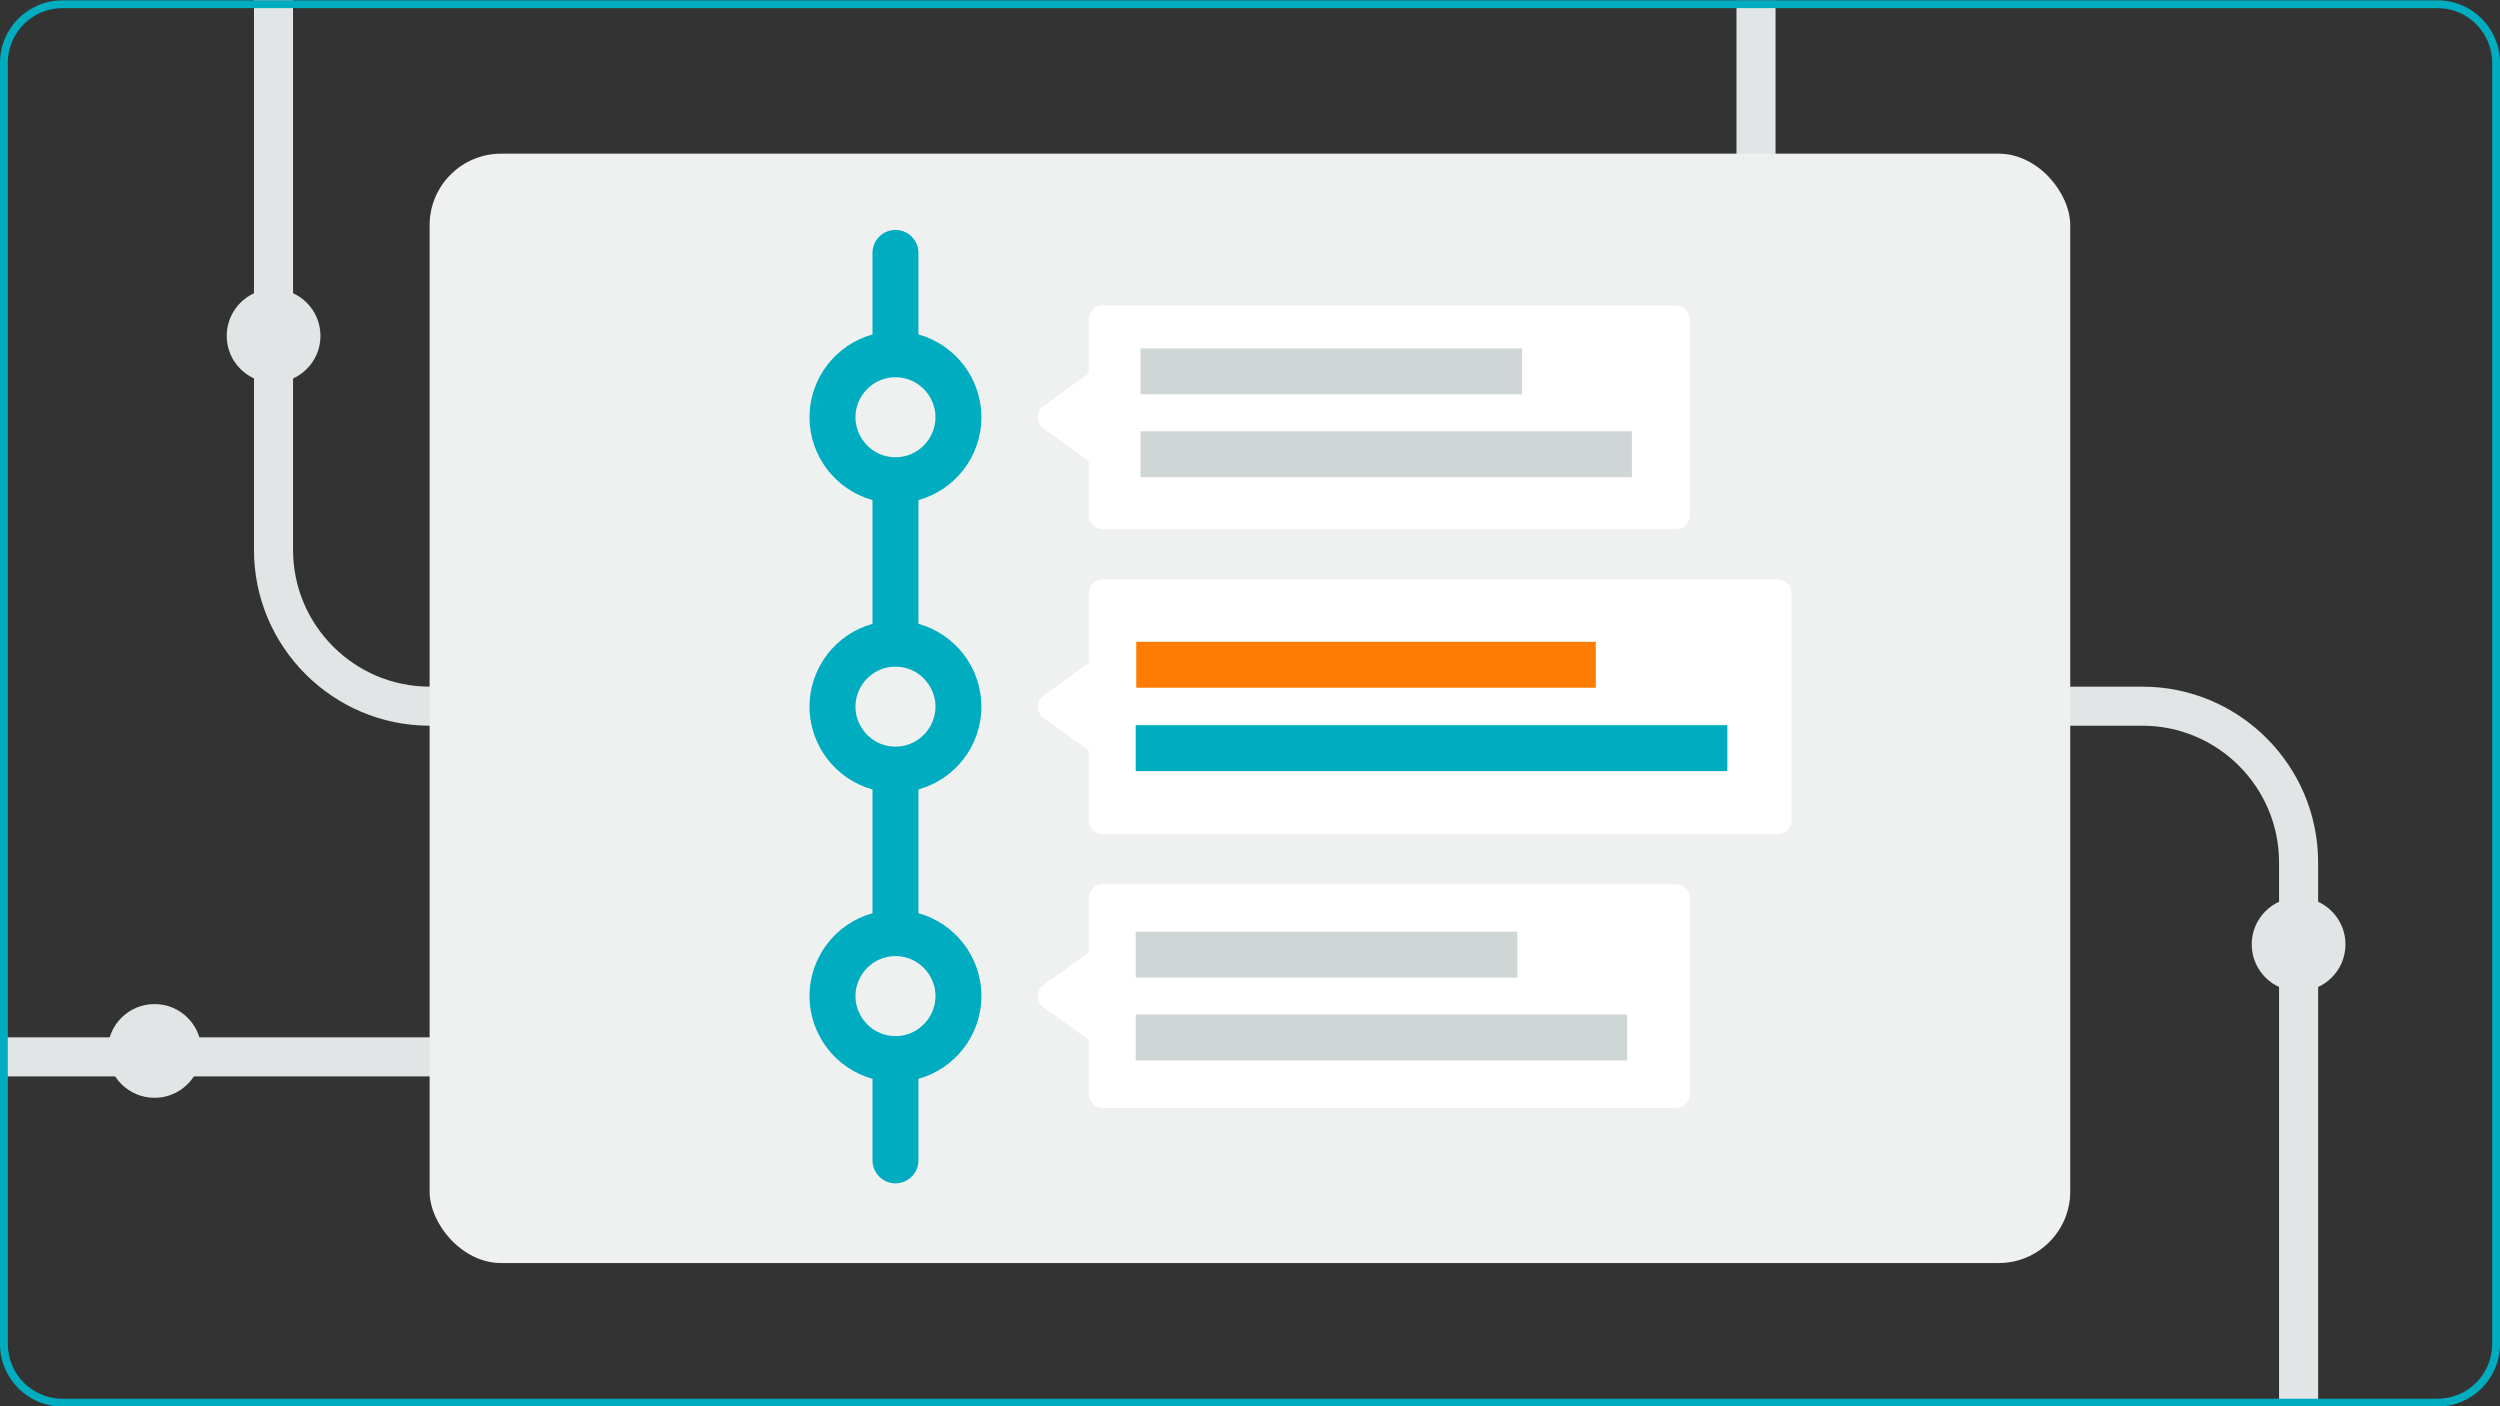
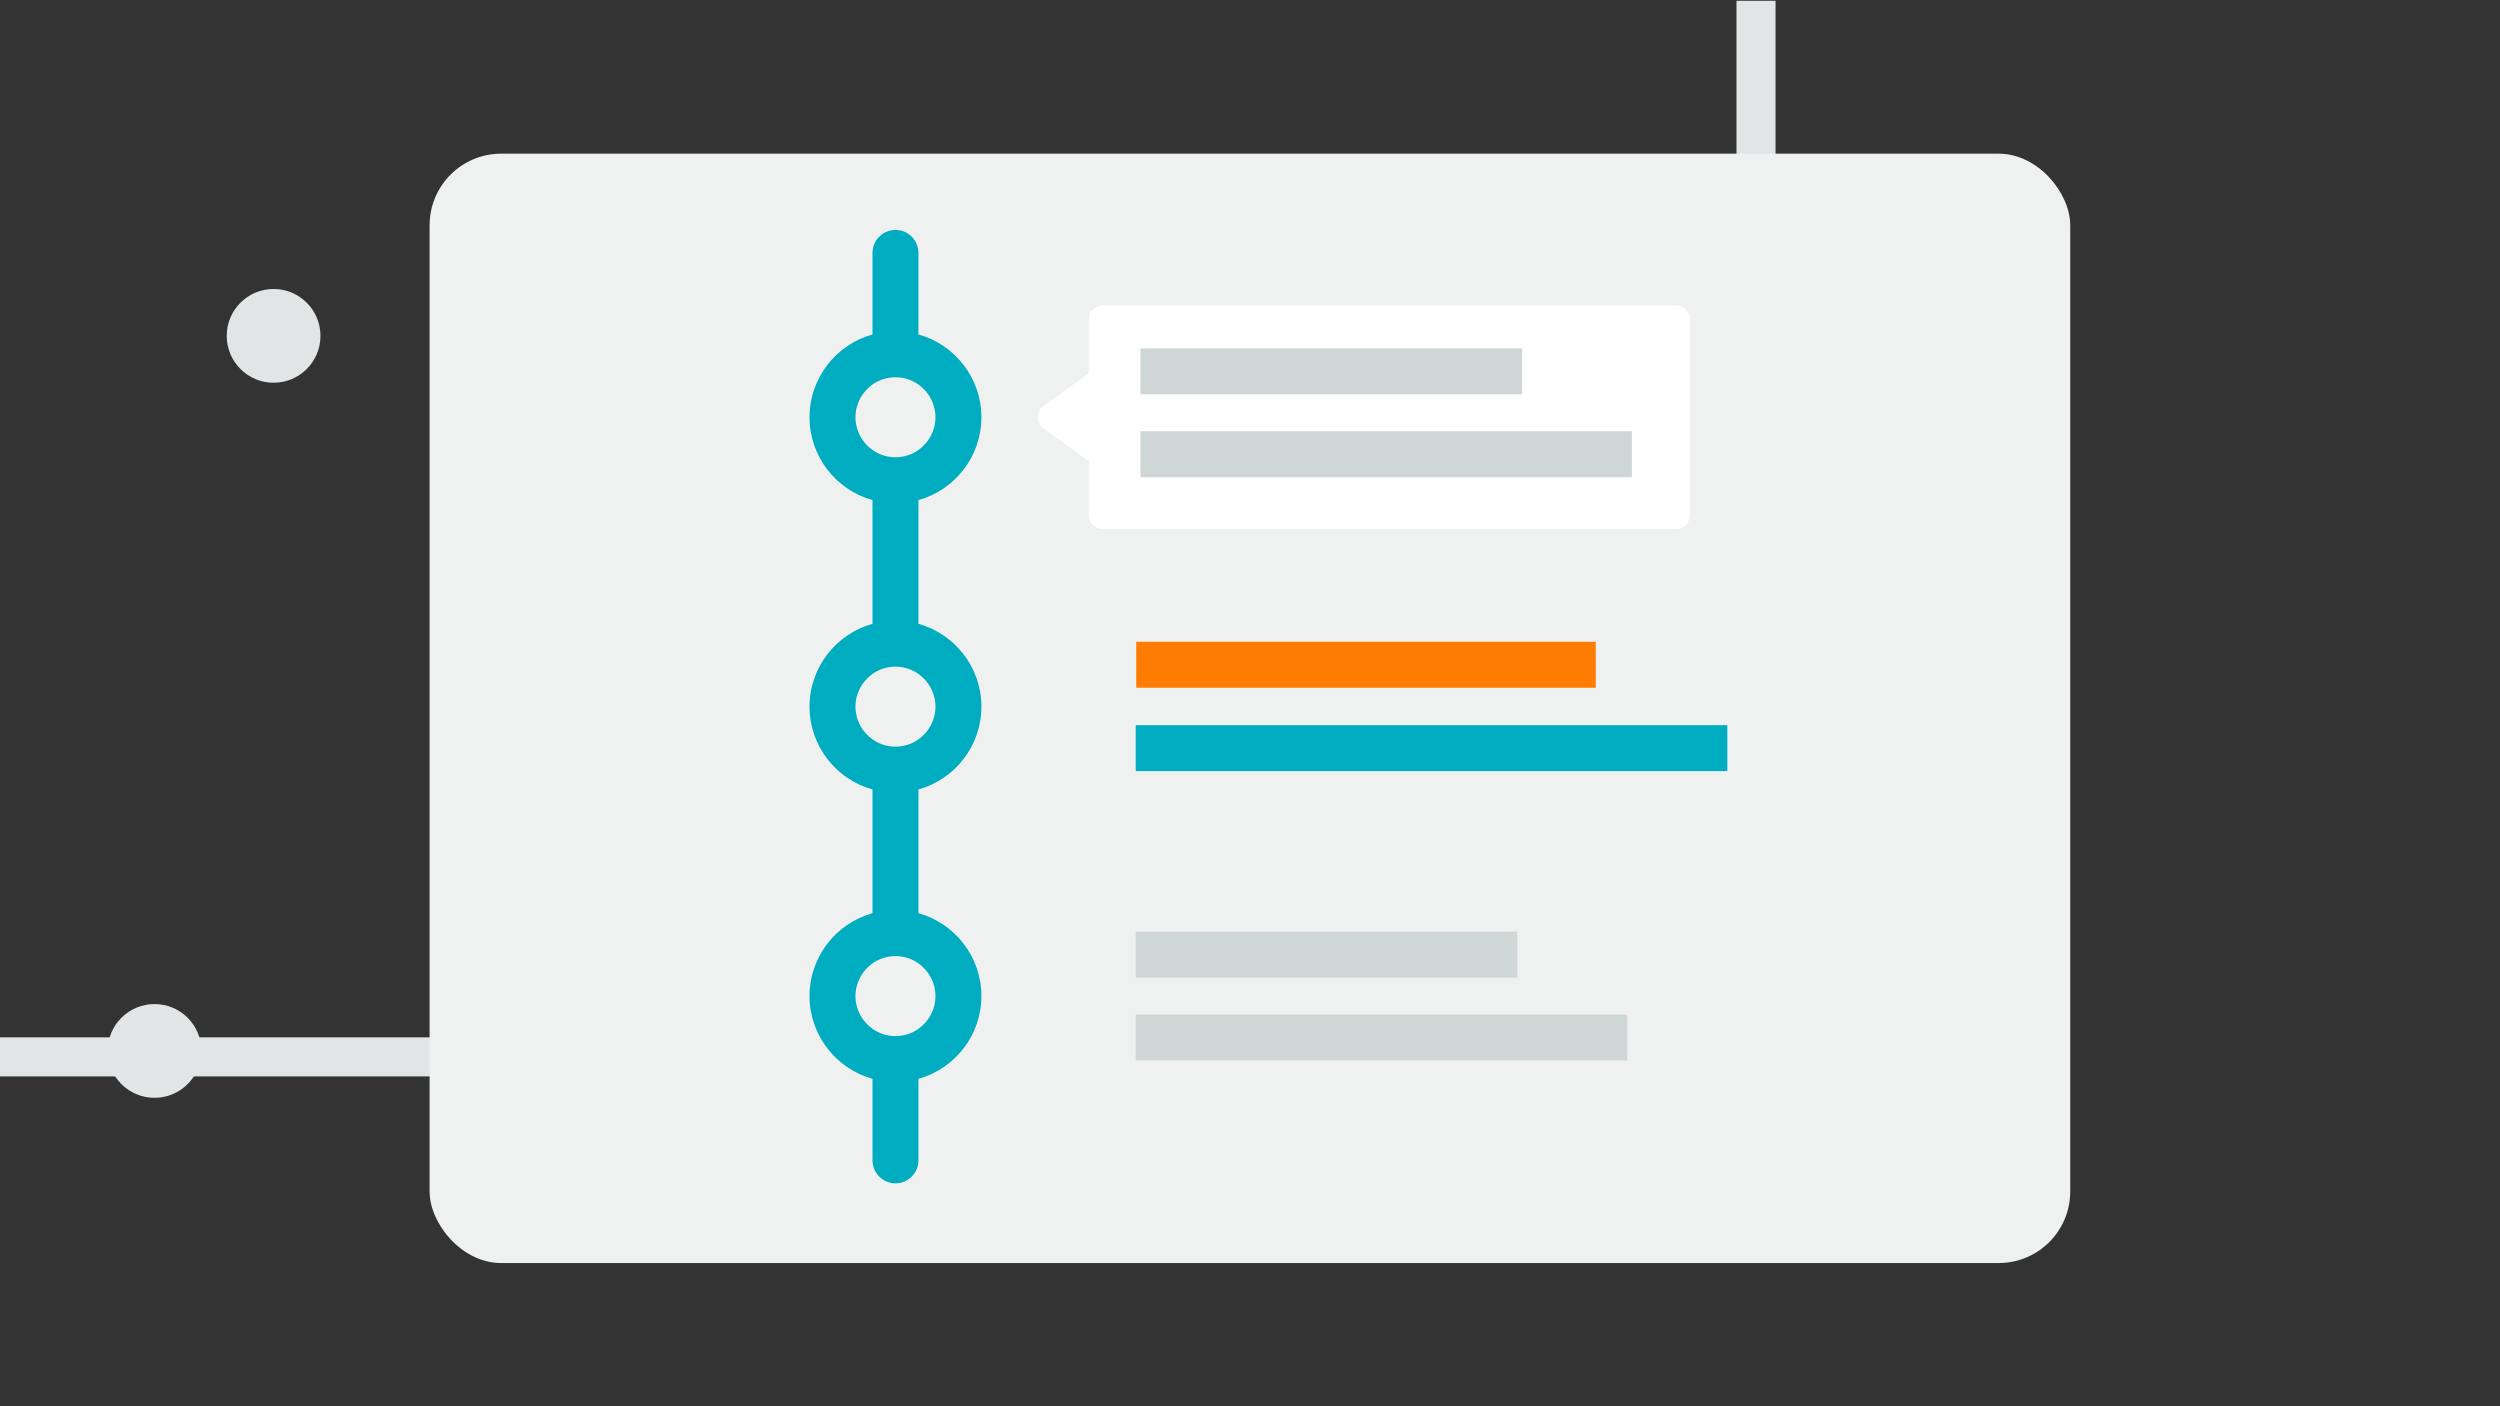
<svg xmlns="http://www.w3.org/2000/svg" id="_图层_1" data-name="图层 1" viewBox="0 0 320 180">
  <rect x="0" y="0" width="320" height="180" fill="#333333" stroke="none" />
  <defs>
    <style>
      .cls-1 {
        fill: #00acbf;
      }

      .cls-2 {
        fill: #fff;
      }

      .cls-3 {
        fill: #eff1f0;
      }

      .cls-4 {
        fill: #ff7c02;
      }

      .cls-5 {
        fill: #cfd6d6;
      }

      .cls-6 {
        fill: #e1e5e5;
      }
    </style>
  </defs>
  <polygon class="cls-6" points="227.27 137.78 -.01 137.78 -.01 132.78 222.27 132.78 222.27 .1 227.27 .1 227.27 137.78" />
-   <path class="cls-6" d="m296.72,179.87h-5v-69.48c0-9.65-7.85-17.5-17.5-17.5H55.01c-12.41,0-22.5-10.09-22.5-22.5V.04h5v70.35c0,9.65,7.85,17.5,17.5,17.5h219.21c12.41,0,22.5,10.09,22.5,22.5v69.48Z" />
  <rect class="cls-3" x="54.99" y="19.67" width="210" height="142" rx="9.16" ry="9.16" />
  <circle class="cls-6" cx="35.02" cy="42.99" r="6" />
  <circle class="cls-6" cx="19.78" cy="134.52" r="6" />
-   <circle class="cls-6" cx="294.22" cy="120.88" r="6" />
  <path class="cls-1" d="m125.62,90.45c0-5.04-3.41-9.31-8.06-10.6v-15.84c4.65-1.29,8.06-5.56,8.06-10.6s-3.41-9.31-8.06-10.6v-10.44c0-1.62-1.31-2.94-2.94-2.94s-2.94,1.32-2.94,2.94v10.44c-4.65,1.29-8.06,5.56-8.06,10.6s3.41,9.31,8.06,10.6v15.84c-4.65,1.29-8.06,5.56-8.06,10.6s3.41,9.31,8.06,10.6v15.84c-4.65,1.29-8.06,5.56-8.06,10.6s3.41,9.31,8.06,10.6v10.44c0,1.62,1.32,2.94,2.94,2.94s2.94-1.32,2.94-2.94v-10.44c4.65-1.29,8.06-5.56,8.06-10.6s-3.41-9.31-8.06-10.6v-15.84c4.65-1.29,8.06-5.56,8.06-10.6Zm-16.12-37.04c0-1.74.87-3.26,2.18-4.19.84-.59,1.85-.93,2.94-.93s2.1.34,2.94.93c1.31.93,2.18,2.46,2.18,4.19s-.87,3.26-2.18,4.19c-.84.59-1.85.93-2.94.93s-2.1-.34-2.94-.93c-1.31-.93-2.18-2.47-2.18-4.19Zm10.24,74.09c0,1.74-.87,3.26-2.18,4.19-.84.59-1.85.93-2.94.93s-2.1-.34-2.94-.93c-1.31-.93-2.18-2.46-2.18-4.19s.87-3.26,2.18-4.19c.84-.59,1.85-.93,2.94-.93s2.1.34,2.94.93c1.31.93,2.18,2.47,2.18,4.19Zm-5.12-31.93c-1.09,0-2.1-.34-2.94-.93-1.31-.93-2.18-2.46-2.18-4.19s.87-3.26,2.18-4.19c.84-.59,1.85-.93,2.94-.93s2.1.34,2.94.93c1.31.93,2.18,2.46,2.18,4.19s-.87,3.26-2.18,4.19c-.84.59-1.85.93-2.94.93Z" />
-   <path class="cls-2" d="m227.54,74.15h-86.41c-.97,0-1.76.79-1.76,1.76v8.94l-5.79,4.18c-.99.71-.99,2.16,0,2.87l5.79,4.18v8.94c0,.97.79,1.76,1.76,1.76h86.41c.97,0,1.76-.79,1.76-1.76v-29.1c0-.97-.79-1.76-1.76-1.76Z" />
  <path class="cls-2" d="m214.54,39.09h-73.41c-.97,0-1.76.79-1.76,1.76v6.94l-5.79,4.18c-.99.71-.99,2.16,0,2.87l5.79,4.18v6.94c0,.97.79,1.76,1.76,1.76h73.41c.97,0,1.76-.79,1.76-1.76v-25.1c0-.97-.79-1.76-1.76-1.76Z" />
-   <path class="cls-2" d="m214.54,113.19h-73.41c-.97,0-1.76.79-1.76,1.76v6.94l-5.79,4.18c-.99.71-.99,2.16,0,2.87l5.79,4.18v6.94c0,.97.79,1.76,1.76,1.76h73.41c.97,0,1.76-.79,1.76-1.76v-25.1c0-.97-.79-1.76-1.76-1.76Z" />
  <path class="cls-1" d="m145.37,92.82h75.73v5.88h-75.73v-5.88Z" />
  <path class="cls-5" d="m145.37,119.26h48.85v5.88h-48.85v-5.88Zm0,10.6h62.9v5.88h-62.9v-5.88Z" />
  <rect class="cls-4" x="145.44" y="82.15" width="58.82" height="5.88" />
  <rect class="cls-5" x="145.98" y="44.59" width="48.85" height="5.88" />
  <rect class="cls-5" x="145.98" y="55.2" width="62.9" height="5.88" />
-   <path class="cls-1" d="m312,1.04c3.86,0,7,3.14,7,7v164c0,3.86-3.14,7-7,7H8c-3.86,0-7-3.14-7-7V8.04c0-3.86,3.14-7,7-7h304m0-1H8C3.58.04,0,3.62,0,8.04v164c0,4.42,3.58,8,8,8h304c4.42,0,8-3.58,8-8V8.04c0-4.42-3.58-8-8-8h0Z" />
</svg>